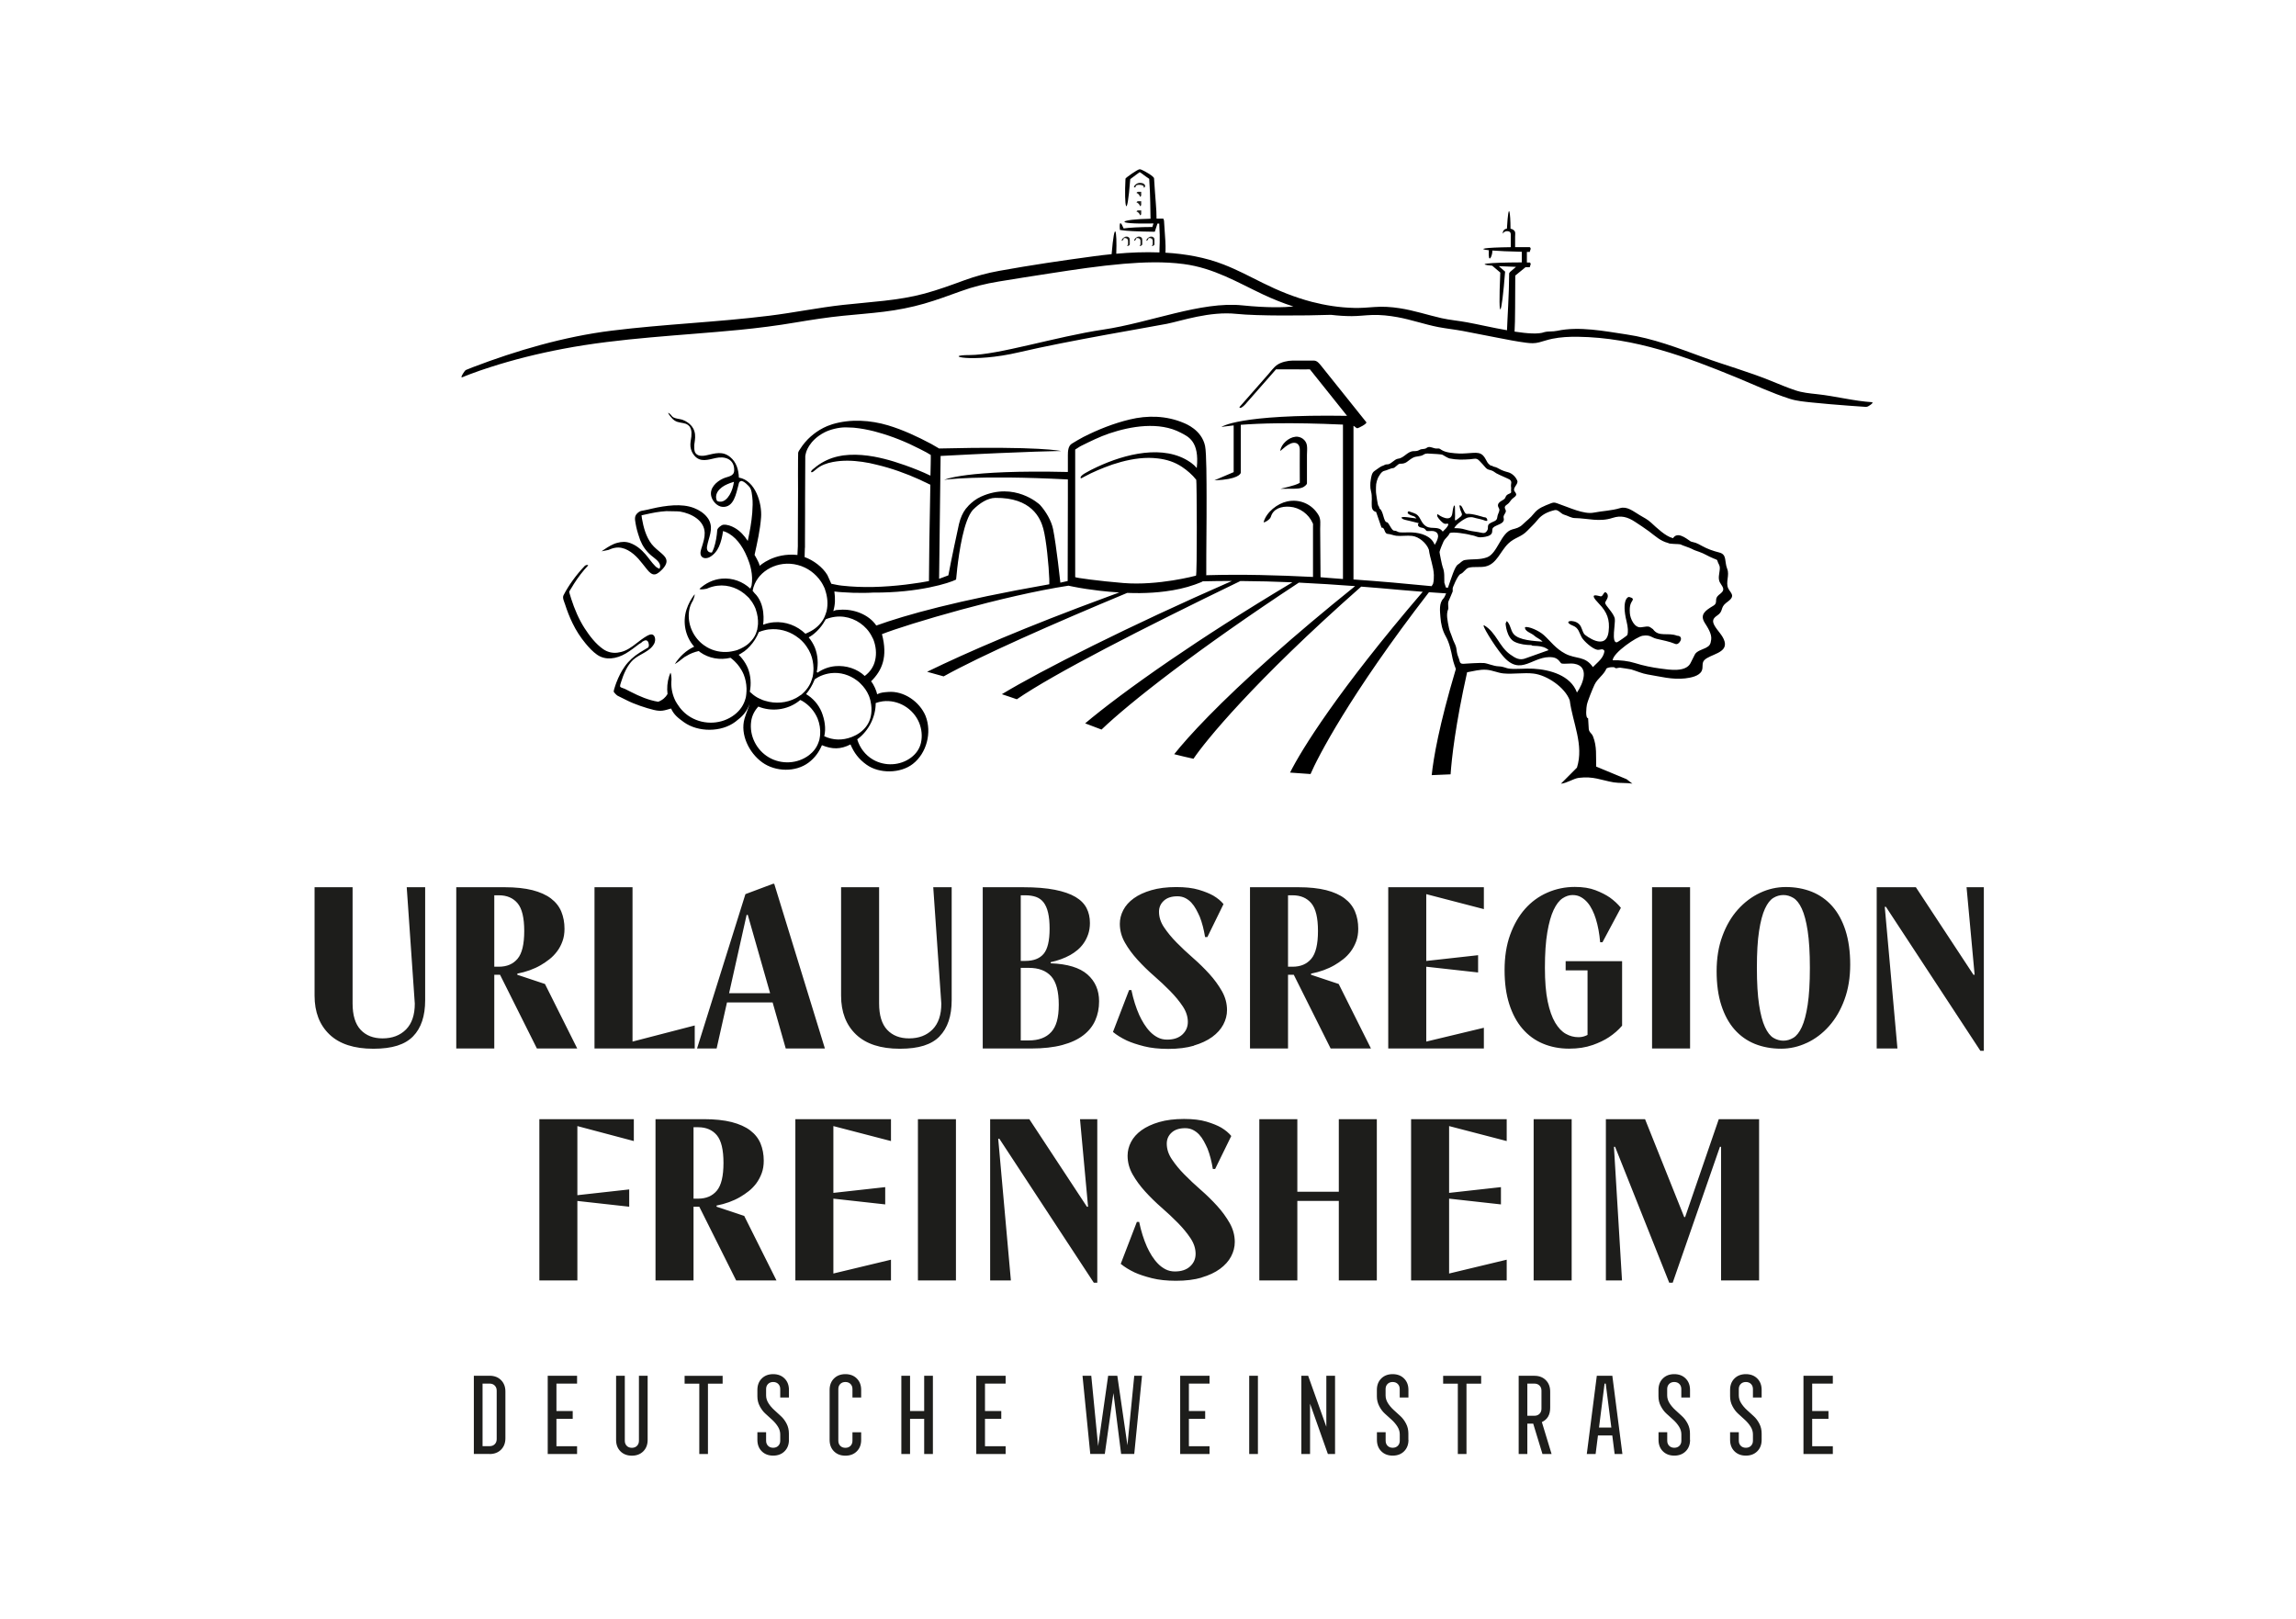
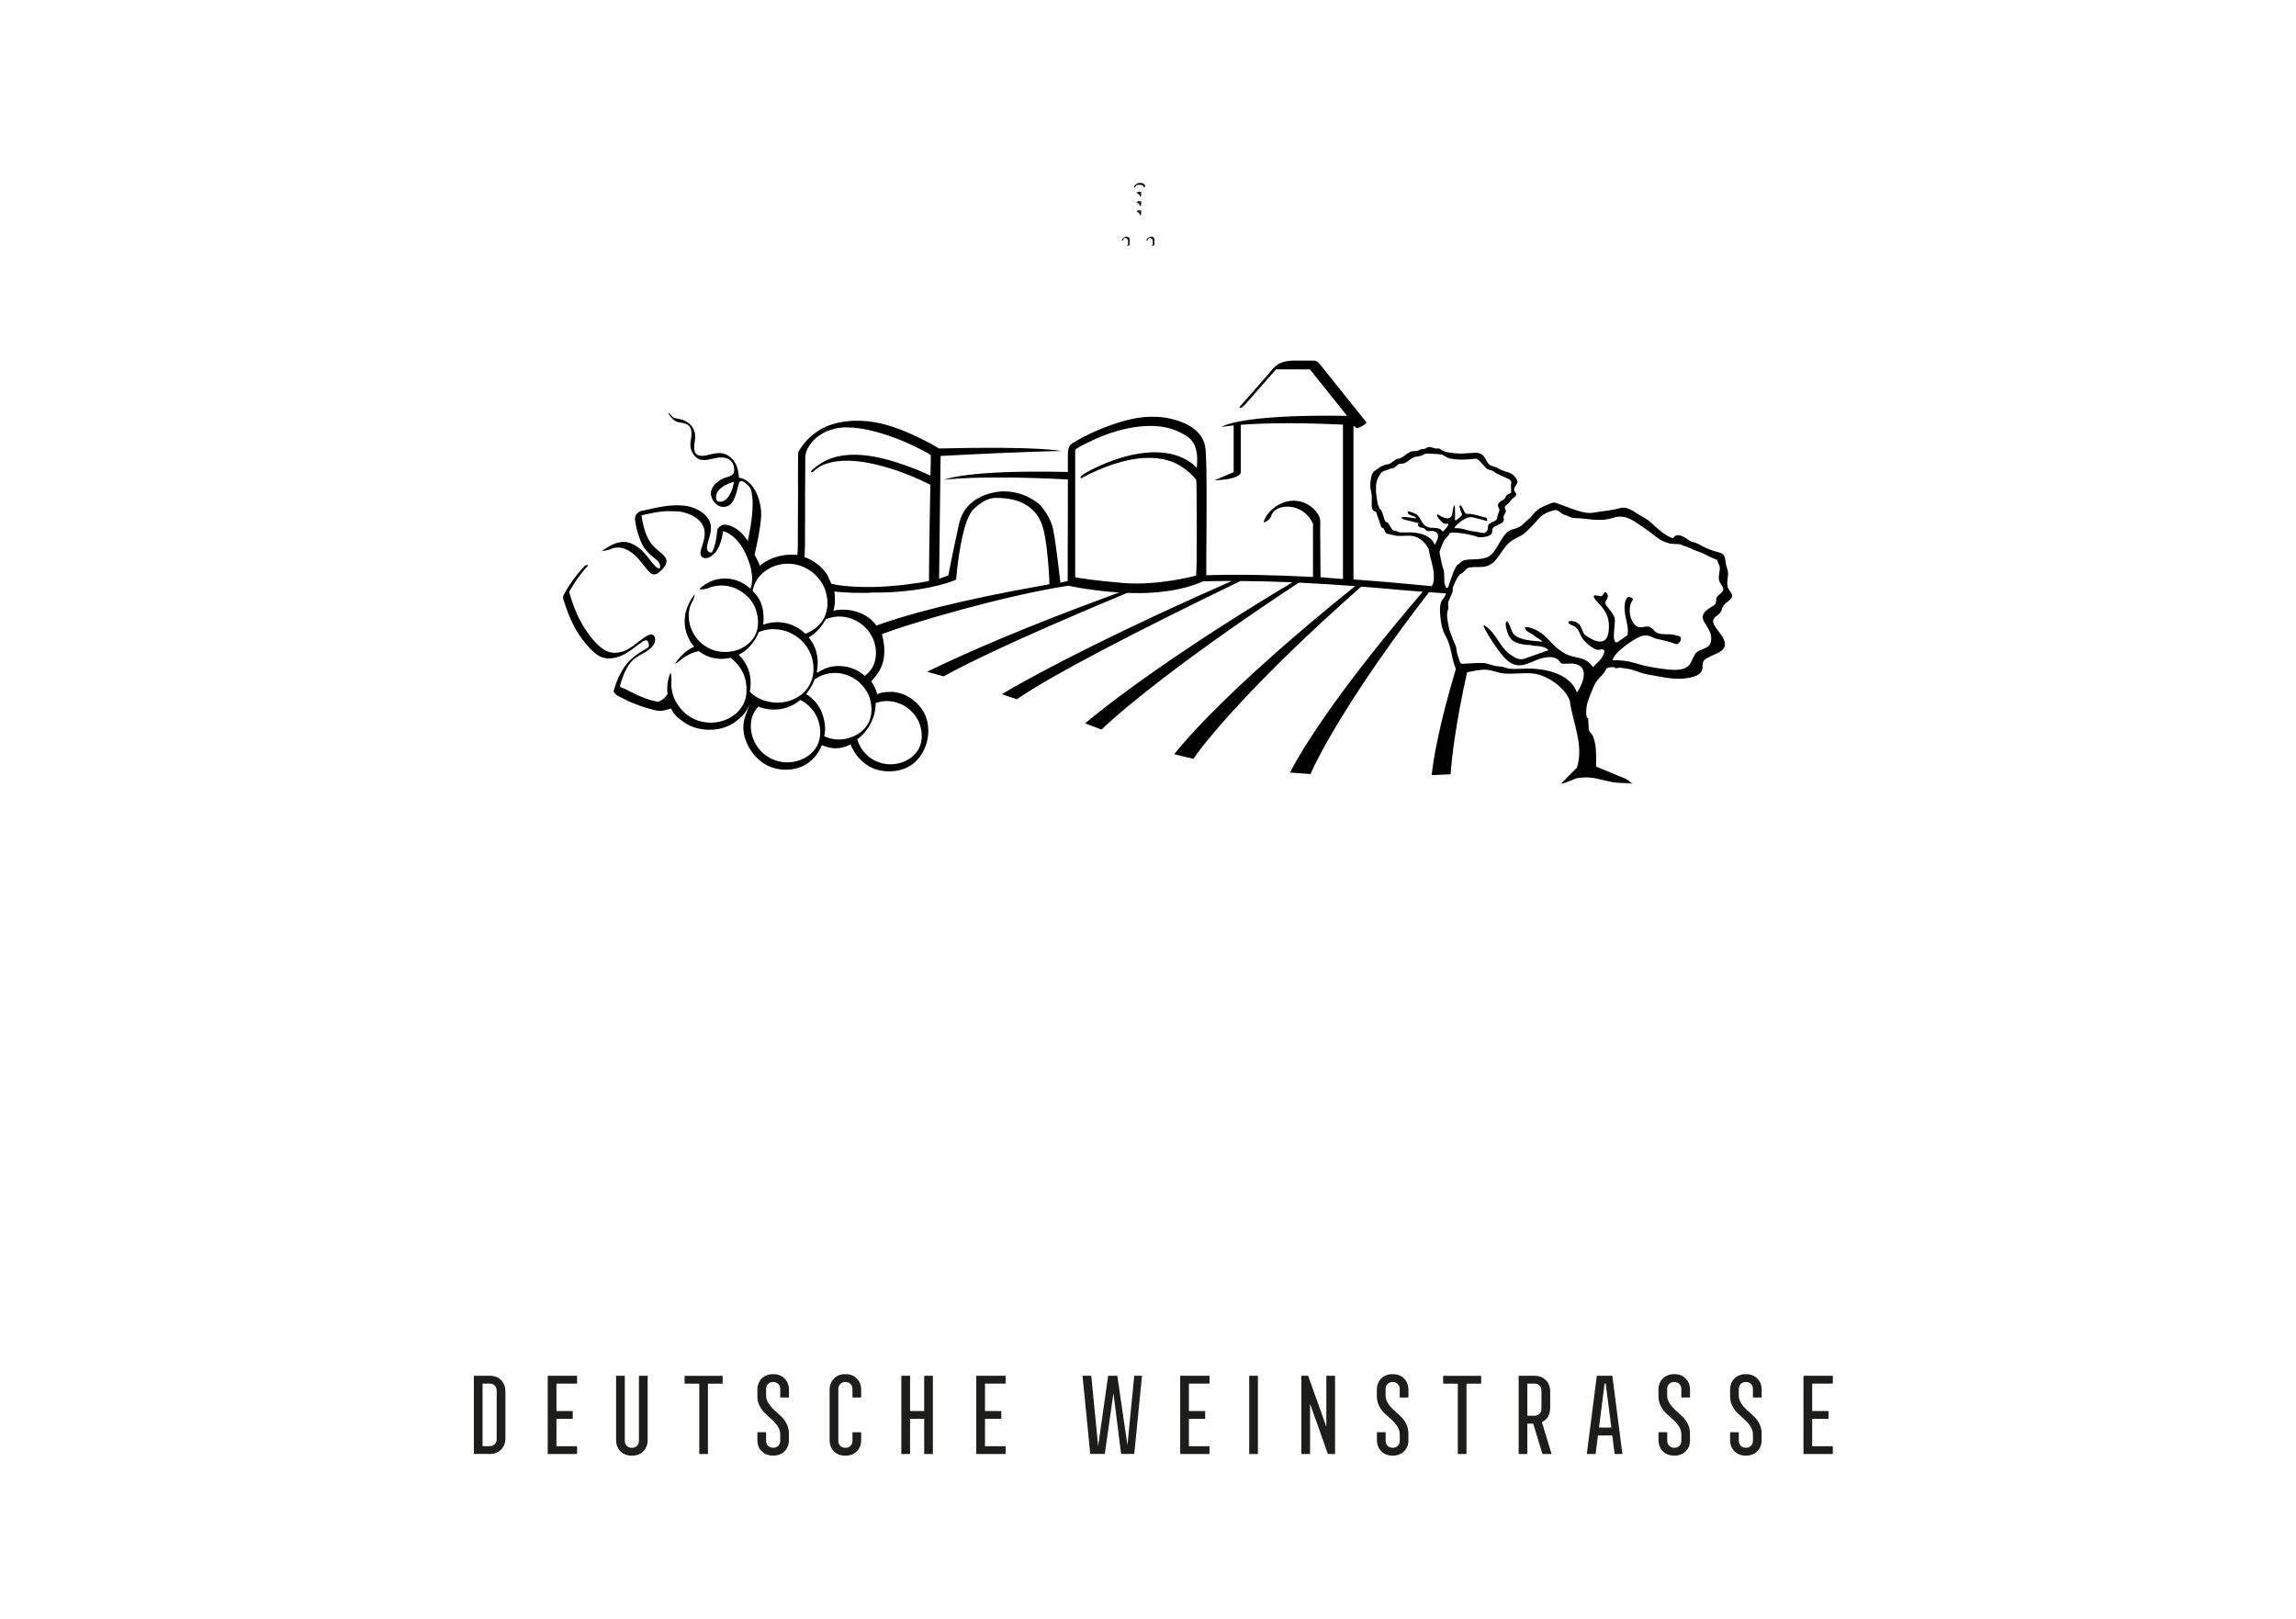
<svg xmlns="http://www.w3.org/2000/svg" height="268" id="Ebene_1" preserveAspectRatio="xMidYMid meet" version="1.1" viewBox="0 0 442.37 323.29" width="380">
  <defs>
    <style>
      .st0 {
        fill: #1d1d1b;
      }
    </style>
  </defs>
  <path class="st0" d="M357.91,290.32v-1.56h-4.12v-5.47h3.25v-1.56h-3.25v-5.47h4.12v-1.56h-5.86v15.62h5.86ZM343.7,287.5v-1.28c0-.71-.15-1.36-.46-1.96-.31-.6-.69-1.11-1.15-1.52-.45-.41-.9-.82-1.35-1.23-.44-.4-.82-.85-1.13-1.34s-.47-1.01-.47-1.56v-1.26c0-.42.13-.76.39-1.02.26-.26.6-.39,1.02-.39s.76.13,1.02.39c.26.26.39.6.39,1.02v1.69h1.74v-1.52c0-.94-.29-1.7-.87-2.28-.58-.58-1.34-.87-2.28-.87s-1.7.29-2.28.87c-.58.58-.87,1.34-.87,2.28v1.28c0,.71.15,1.36.47,1.96.31.6.69,1.11,1.15,1.52.45.41.9.82,1.34,1.22.44.4.82.85,1.13,1.34.31.49.47,1.01.47,1.56v1.26c0,.42-.13.76-.39,1.02-.26.26-.6.39-1.02.39s-.76-.13-1.02-.39c-.26-.26-.39-.6-.39-1.02v-1.69h-1.74v1.52c0,.94.29,1.7.87,2.28.58.58,1.34.87,2.28.87s1.7-.29,2.28-.87c.58-.58.87-1.34.87-2.28M329.39,287.5v-1.28c0-.71-.15-1.36-.46-1.96-.31-.6-.69-1.11-1.15-1.52-.45-.41-.9-.82-1.34-1.23-.44-.4-.82-.85-1.13-1.34-.31-.49-.47-1.01-.47-1.56v-1.26c0-.42.13-.76.39-1.02.26-.26.6-.39,1.02-.39s.76.13,1.02.39c.26.26.39.6.39,1.02v1.69h1.74v-1.52c0-.94-.29-1.7-.87-2.28-.58-.58-1.34-.87-2.28-.87s-1.7.29-2.28.87c-.58.58-.87,1.34-.87,2.28v1.28c0,.71.15,1.36.47,1.96.31.6.69,1.11,1.15,1.52.45.41.9.82,1.35,1.22.44.4.82.85,1.13,1.34.31.49.47,1.01.47,1.56v1.26c0,.42-.13.76-.39,1.02-.26.26-.6.39-1.02.39s-.76-.13-1.02-.39c-.26-.26-.39-.6-.39-1.02v-1.69h-1.74v1.52c0,.94.29,1.7.87,2.28s1.34.87,2.28.87,1.7-.29,2.28-.87c.58-.58.87-1.34.87-2.28M312.34,276.26h.23s1.12,8.78,1.12,8.78h-2.46l1.11-8.78ZM310.55,290.32l.47-3.71h2.86l.47,3.71h1.55l-2.01-15.62h-3.1l-2,15.62h1.75ZM296.92,276.26h1.41c.42,0,.76.13,1.02.39.26.26.39.6.39,1.02v3.6c0,.42-.13.76-.39,1.02-.26.26-.6.39-1.02.39h-1.41v-6.42ZM296.92,290.32v-6.07h1.17l1.85,6.07h1.82l-1.94-6.38c1.11-.51,1.66-1.45,1.66-2.84v-3.25c0-.94-.29-1.7-.87-2.28s-1.34-.87-2.28-.87h-3.14v15.62h1.73ZM284.77,290.32v-14.05h2.93v-1.56h-7.59v1.56h2.93v14.05h1.74ZM273.17,287.5v-1.28c0-.71-.15-1.36-.46-1.96-.31-.6-.69-1.11-1.14-1.52-.45-.41-.9-.82-1.35-1.23-.44-.4-.82-.85-1.13-1.34-.31-.49-.47-1.01-.47-1.56v-1.26c0-.42.13-.76.39-1.02s.6-.39,1.02-.39.76.13,1.02.39.39.6.39,1.02v1.69h1.74v-1.52c0-.94-.29-1.7-.87-2.28-.58-.58-1.34-.87-2.28-.87s-1.7.29-2.28.87c-.58.58-.87,1.34-.87,2.28v1.28c0,.71.16,1.36.47,1.96.31.6.69,1.11,1.15,1.52.45.41.9.82,1.35,1.22.44.4.82.85,1.13,1.34.31.49.47,1.01.47,1.56v1.26c0,.42-.13.76-.39,1.02-.26.26-.6.39-1.02.39s-.76-.13-1.02-.39c-.26-.26-.39-.6-.39-1.02v-1.69h-1.74v1.52c0,.94.29,1.7.87,2.28s1.34.87,2.28.87,1.7-.29,2.28-.87c.58-.58.87-1.34.87-2.28M253.54,290.32v-10.05l3.56,10.05h1.43v-15.62h-1.74v10.18l-3.63-10.18h-1.36v15.62h1.74ZM243.13,274.7h-1.74v15.62h1.74v-15.62ZM233.47,290.32v-1.56h-4.12v-5.47h3.25v-1.56h-3.25v-5.47h4.12v-1.56h-5.86v15.62h5.86ZM214.29,278.19l1.53,12.12h2.62l1.55-15.62h-1.55l-1.36,13.88-2.02-13.88h-1.83l-2,14.05-1.37-14.05h-1.75l1.55,15.62h2.9l1.72-12.12ZM192.76,290.32v-1.56h-4.12v-5.47h3.25v-1.56h-3.25v-5.47h4.12v-1.56h-5.86v15.62h5.86ZM173.68,290.32v-7.03h2.82v7.03h1.74v-15.62h-1.74v7.03h-2.82v-7.03h-1.74v15.62h1.74ZM163.92,287.5v-1.52h-1.74v1.69c0,.42-.13.76-.39,1.02-.26.26-.6.39-1.02.39s-.76-.13-1.02-.39c-.26-.26-.39-.6-.39-1.02v-10.32c0-.42.13-.76.39-1.02.26-.26.6-.39,1.02-.39s.76.13,1.02.39c.26.26.39.6.39,1.02v1.69h1.74v-1.52c0-.94-.29-1.7-.87-2.28-.58-.58-1.34-.87-2.28-.87s-1.7.29-2.28.87c-.58.58-.87,1.34-.87,2.28v9.98c0,.94.29,1.7.87,2.28.58.58,1.34.87,2.28.87s1.7-.29,2.28-.87c.58-.58.87-1.34.87-2.28M149.49,287.5v-1.28c0-.71-.15-1.36-.46-1.96-.31-.6-.69-1.11-1.15-1.52-.45-.41-.9-.82-1.34-1.23-.44-.4-.82-.85-1.13-1.34-.31-.49-.47-1.01-.47-1.56v-1.26c0-.42.13-.76.39-1.02.26-.26.6-.39,1.02-.39s.76.13,1.02.39c.26.26.39.6.39,1.02v1.69h1.74v-1.52c0-.94-.29-1.7-.87-2.28-.58-.58-1.34-.87-2.28-.87s-1.7.29-2.28.87c-.58.58-.87,1.34-.87,2.28v1.28c0,.71.15,1.36.47,1.96.31.6.69,1.11,1.15,1.52.45.41.9.82,1.34,1.22.44.4.82.85,1.13,1.34.31.49.47,1.01.47,1.56v1.26c0,.42-.13.76-.39,1.02-.26.26-.6.39-1.02.39s-.76-.13-1.02-.39c-.26-.26-.39-.6-.39-1.02v-1.69h-1.74v1.52c0,.94.29,1.7.87,2.28.58.58,1.34.87,2.28.87s1.7-.29,2.28-.87c.58-.58.87-1.34.87-2.28M133.33,290.32v-14.05h2.93v-1.56h-7.59v1.56h2.93v14.05h1.74ZM121.29,287.5v-12.8h-1.74v12.97c0,.42-.13.76-.39,1.02-.26.26-.6.39-1.02.39s-.76-.13-1.02-.39c-.26-.26-.39-.6-.39-1.02v-12.97h-1.74v12.8c0,.94.29,1.7.87,2.28.58.58,1.34.87,2.28.87s1.7-.29,2.28-.87c.58-.58.87-1.34.87-2.28M107.2,290.32v-1.56h-4.12v-5.47h3.25v-1.56h-3.25v-5.47h4.12v-1.56h-5.86v15.62h5.86ZM88.33,276.26h1.41c.42,0,.76.13,1.02.39.26.26.39.6.39,1.02v9.67c0,.42-.13.76-.39,1.02-.26.26-.6.39-1.02.39h-1.41v-12.49ZM89.74,290.32c.94,0,1.7-.29,2.28-.87.58-.58.87-1.34.87-2.28v-9.33c0-.94-.29-1.7-.87-2.28-.58-.58-1.34-.87-2.28-.87h-3.15v15.62h3.15Z" />
  <g>
    <path class="st0" d="M219.83,38.41v-.09s0-.02-.02-.02h-.65s-.06.02-.08.03c-.04.02-.08.05-.11.09-.01,0-.11.12-.07.12.19,0,.64.42.64.64v.09c0,.05.12-.03.13-.04.04-.03.08-.06.11-.09.02-.02.05-.05.05-.07v-.66Z" />
    <path class="st0" d="M222.12,48.87c-.2.09-.27.23.02.23.07,0,.15-.07.2-.11.04-.04.14-.1.14-.17,0-.12,0-.24,0-.37,0-.18,0-.36,0-.54,0-.17-.02-.34-.15-.47-.19-.2-.51-.25-.77-.16-.19.07-.37.2-.51.35-.11.12-.19.27-.2.43,0,.07.15-.04.17-.05.05-.03.09-.07.13-.11.02-.02.06-.06.06-.09,0-.07.03-.19.08-.24,0,0,0,0,0,0,.06-.02.12-.03.18-.04.24-.01.48.1.6.32.06.12.05.24.05.36,0,.16,0,.32,0,.48,0,.05,0,.11,0,.16Z" />
    <path class="st0" d="M220.45,37.43c.05-.04.14-.1.16-.17.11-.56-.64-.79-1.06-.76-.29.02-.55.11-.78.29-.19.14-.39.35-.39.6,0,.05.32.02.32-.04,0-.14.06-.27.19-.34.21-.1.46-.13.69-.1.35.04.84.12.75.55-.01.05.12-.03.13-.04Z" />
    <path class="st0" d="M219.67,42.94s.08-.06.11-.09c.02-.02.05-.05.05-.07v-.75s0-.02-.02-.02h-.65s-.06.02-.08.03c-.04.02-.08.05-.11.08-.01,0-.11.12-.07.12.19,0,.64.42.64.64v.09c0,.05.12-.03.13-.04Z" />
    <path class="st0" d="M219.83,40.29v-.09s0-.02-.02-.02h-.65s-.06.02-.08.03c-.04.02-.08.05-.11.09-.01,0-.11.12-.07.12.19,0,.64.42.64.64v.09c0,.05.12-.03.13-.04.04-.03.08-.06.11-.09.02-.02.05-.05.05-.07v-.66Z" />
-     <path class="st0" d="M219.68,48.87c-.2.09-.27.23.02.23.07,0,.15-.07.2-.11.04-.04.14-.1.14-.17,0-.12,0-.24,0-.37,0-.18,0-.36,0-.54,0-.17-.02-.34-.15-.47-.19-.2-.51-.25-.77-.16-.19.07-.37.2-.51.35-.11.12-.19.27-.2.43,0,.07.15-.04.17-.05.05-.03.09-.07.13-.11.02-.02.06-.06.06-.09,0-.07.03-.19.08-.24,0,0,0,0,0,0,.06-.02.12-.03.18-.04.24-.01.48.1.6.32.06.12.05.24.05.36,0,.16,0,.32,0,.48,0,.05,0,.11,0,.16Z" />
    <path class="st0" d="M217.19,48.87c-.2.09-.27.23.02.23.07,0,.15-.07.2-.11.04-.04.14-.1.14-.17,0-.12,0-.24,0-.37,0-.18,0-.36,0-.54,0-.17-.02-.34-.15-.47-.19-.2-.51-.25-.77-.16-.19.07-.37.2-.51.35-.11.12-.19.27-.2.43,0,.07.15-.04.17-.05.05-.03.09-.07.13-.11.02-.02.06-.06.06-.09,0-.07.03-.19.08-.24,0,0,0,0,0,0,.06-.02.12-.03.18-.04.24-.01.48.1.6.32.06.12.05.24.05.36,0,.16,0,.32,0,.48,0,.05,0,.11,0,.16Z" />
    <g>
-       <path d="M250.6,87.21c-1.32.13-2.82,1.43-3.01,2.79-.04.27,1.75-1.9,3.08-1.55.97.25.8,1.47.82,1.58,0,0,0,.02,0,.06-.02,1.8,0,3.6,0,5.39v.93c-1,.62-4.07,1.19-3.83,1.19,1.3,0,1.38-.02,2.68-.02.27,0,1.36.02,2-.41.18-.12.58-.43.58-.67v-5.65c0-.62.09-1.32-.01-1.94-.18-1.09-1.23-1.82-2.3-1.71Z" />
      <path d="M334.85,111.8c-.1-.26-.17-.11,0,0h0Z" />
-       <path d="M365.81,80.31c-3.69-.23-7.39-1.22-11.06-1.61-1.49-.16-2.94-.3-4.33-.77-1.6-.54-3.14-1.18-4.67-1.81-4.6-1.89-9.16-3.13-13.87-4.85-4.85-1.77-9.88-3.72-15.19-4.5-4.39-.65-9.4-1.66-13.8-.72-.92.2-1.73.05-2.58.27-1.13.44-3.39.28-5.94-.11.14-1.95.11-7.11.14-11.19l2.05-1.67c.28,0,.55.01.84.01h0c0-.25.41-.7,0-.95-.2,0-.38,0-.57,0v-2.11c.1,0,.2,0,.3,0h0c.09,0,.18,0,.27,0h0c0-.25.41-.7,0-.95-.44,0-.85,0-1.26,0-.59,0-1.14,0-1.66,0v-2.11c0-.28.05-.58,0-.86-.08-.36-.46-.63-.92-.72,0-3.1-.36-5.95-.71-.14,0,0,0,.06,0,.13-.63.1-.77.44-.88.99-.02.12.3-.62,1.13-.47.6.11.49.65.51.7,0,0,0,0,0,.03-.01.8,0,1.59,0,2.39v.06c-5.38.07-6.71.36-4.38.61-.16,3.07.72,1.07.7.24,0,0,0-.09,0-.18,1.29.1,3.26.19,5.88.25v2.12c-7.32.02-9.08.38-5.9.66l1.61,1.37c-.49,10.99.29,8.58.96-.18h0s0,0,0,0h.01s-1.27-1.1-1.27-1.1c.93.05,2.07.1,3.44.14l-1.24,1.06h.02c-.06.07-.11.14-.15.23-.01,4.09-.37,9.35-.43,11.37-2.91-.51-5.96-1.22-8.01-1.59-1.68-.31-3.44-.46-5.09-.83-2.8-.64-5.47-1.54-8.34-1.98-1.66-.26-3.36-.37-5.05-.24-1.34.11-2.66.21-4.01.18-2.98-.06-5.82-.53-8.46-1.21-3.49-.91-6.73-2.25-9.81-3.78-2.55-1.27-5.07-2.61-7.79-3.67-3.66-1.43-7.62-2.13-11.66-2.37.02-.06.04-.11.04-.18.04-1.82-.03-1.93-.3-6.22,0,0-.1-.38-.11-.38-.03,0-.06,0-.09,0v-.02h-.22s-.01,0-.02,0h-1.05c.02-1.79-.25-3.94-.5-8.09,0,0-.11-.23-.58-.57-.47-.34-2.01-1.28-2.32-1.19-.38.02-2.7,1.63-2.8,1.87-.29,5.57.27,8.86.95.1,1.01-.74,1.52-1.17,1.89-1.4.37.2.85.64,1.9,1.34.25,3.73.21,6.32.26,7.96-6.02.1-8.04,1.12.59.95l-.23.7c-2.53.01-4.66.13-5.73.29-1.05-2.51-.74.31-.74.31.21,0,.34.04.44.05.82.14,2.83.25,6.49.3h0s0,0,0,0h.03s.53-1.63.53-1.63h.36c.21,3.52.02,4.57.04,5.76-2.87-.11-5.77,0-8.62.26.17-4.73-.32-7.09-.93.09-1.24.12-2.46.26-3.67.43-6.26.84-12.54,1.77-18.73,2.89-2.44.44-4.77,1.07-7.03,1.9-2.6.95-5.18,1.9-7.9,2.64-5.27,1.43-10.83,1.66-16.32,2.27-4.95.55-9.78,1.55-14.71,2.16-10.43,1.3-21.02,1.68-31.45,2.98-9.52,1.18-19.06,3.99-27.71,7.29-.47.18-.94.36-1.39.56-.25.11-.84,1.1-.89,1.33-.05.24.23.1.43.02.03-.01.06-.02.09-.04,0,0,0,0,0,0,.05-.02.09-.04.14-.06.36-.14.71-.28,1.07-.42,1.29-.49,2.61-.94,3.94-1.37,4.72-1.52,9.62-2.74,14.59-3.68,11.5-2.19,23.42-2.64,35.15-3.78,3.8-.37,7.58-.85,11.33-1.49,3.16-.53,6.31-1.02,9.51-1.34,2.69-.27,5.39-.47,8.07-.8,2.76-.34,5.44-.86,8.05-1.61,2.53-.73,4.93-1.62,7.36-2.5,2.41-.88,4.91-1.49,7.52-1.92,3.44-.57,6.9-1.11,10.35-1.64,4.84-.75,9.71-1.48,14.62-1.9,3.95-.33,8.04-.47,11.97.05,6.03.79,10.75,3.67,15.82,6.06,1.93.91,3.98,1.74,6.09,2.42-1.82.17-5.16.29-10.2-.23-8.22-.85-18.42,3.45-27.78,4.84s-20.98,5.08-26.65,5.08.28,1.7,9.92-.57c9.64-2.27,26.61-5.1,29.46-5.67,2.85-.57,8.52-2.55,13.91-1.98,4.08.43,13.67.37,18.83.19,1.37.16,2.75.26,4.15.26,1.38,0,2.73-.19,4.1-.23,1.69-.05,3.37.13,5.01.43,2.78.5,5.39,1.44,8.15,1.98,1.61.31,3.28.48,4.9.78,2.3.43,4.59.89,6.89,1.34,1.91.37,3.83.76,5.77,1.01.92.12,1.72.16,2.61-.08.89-.23,1.68-.52,2.61-.71,1.66-.34,3.4-.42,5.11-.4,11.44.15,21.8,4.08,31.66,8.12,3.52,1.45,6.99,3.1,10.69,4.28,1.39.44,2.88.56,4.36.72,2.42.25,4.85.45,7.27.63,1.18.09,2.35.17,3.53.25.32.02.73-.28.94-.43.06-.04.56-.43.32-.45Z" />
    </g>
  </g>
  <path d="M337.02,117.47c-.55-1.26.32-2.6-.2-3.9-.59-1.49,0-2.84-1.57-3.25-1.28-.33-2.36-.7-3.53-1.35-.38-.21-.77-.43-1.18-.58-.32-.12-.69-.15-1-.28-.02-.01-.03-.02-.06-.04-.99-.68-2.62-1.97-3.48-.6-.02-.01-.03-.02-.05-.03-1.44-.35-3.2-2.05-4.31-3.07-.79-.72-1.34-.94-2.28-1.51-1.32-.79-2.53-1.82-3.94-1.4-1.75.52-3.47.55-5.27.9-1.95.38-4.94-1.06-6.83-1.7-.65-.22-.96-.46-1.68-.17-1.41.57-2.52.92-3.42,2.06-.73.93-1.37,1.33-2.22,2.16-.67.65-1.26.77-2.1,1-2.26.62-2.93,4.8-5.03,5.57-1.48.54-2.89.3-4.36.53-.67.1-.9.59-1.45.91-.62.36-1.34,2.78-1.99,4.63-.14-.01-.27-.03-.41-.04h0s-.31-.97-.31-.97c-.04-1.09.09-2.07-.33-3.11-.14-.34-.65-2.92-.63-3.02.07-.39.6-1.68.79-2.08.32-.66.95-.99,1.23-1.67.61-.39,3.67.23,3.67.23.19.06.38.11.56.14,1.3.21,1.16.57,2.49.41.54-.07,1.45-.22,1.71-.8.16-.36-.03-.79.26-1.09.6-.62,2.43-.71,2.09-1.93-.18-.62.69-1.08.38-1.63-.28-.5-.15-.76.29-1.05.64-.43.6-.79,1.21-1.27.22-.17.62-.42.63-.74,0-.28-.29-.51-.39-.75-.28-.65.87-1.35.6-2.01-.31-.77-1.04-1.47-1.84-1.68-.66-.17-1.22-.36-1.82-.7-.2-.11-.4-.22-.61-.3-.17-.06-.35-.08-.52-.14-.01,0-.01,0-.03-.02-.27-.19-.39-.18-.44-.13-.27-.2-.53-.41-.7-.68-.3-.46-.47-.97-.87-1.37-.56-.56-1.21-.56-1.97-.53-.94.04-1.89.18-2.84.13-1.03-.05-2.59-.15-3.46-.7-.3-.19-.42-.35-.82-.3-.78.11-1.54-.61-2.14-.14-.48.38-.94.12-1.47.43-.42.24-.73.23-1.18.24-1.21.03-1.9,1.37-3.05,1.5-.81.09-1.48,1.21-2.25,1.14-.35-.03-.52.18-.84.28-.54.16-1.14.72-1.64,1.03-.57.36-.66,1.16-.76,1.77-.07.38-.1.75-.09,1.12,0,.39.03.78.14,1.18.14.49.16,1.03.16,1.56,0,.2-.01.4-.02.6,0,.13,0,.27,0,.4-.02.71.09,1.38.88,1.56l1.08,3.14c.71-.12.49,1.19,1.23,1.24.6.04,1.16.32,1.75.38.99.1,2.12-.1,3.11.02,1.39.16,2.87,1.42,3.36,2.75.22,1.71.94,3.35,1,5.06,0,.53,0,1.24-.17,1.78l-.28.45c-5.19-.52-10.4-.97-15.6-1.34v-30.67h0s0,0,0,0c.24.07.53.47.76.47.25,0,2.03-.92,1.8-1.2-2.99-3.74-5.98-7.47-8.97-11.21-.39-.49-.85-1.09-1.48-1.09h-4.29c-.91,0-2.25.29-3.05.85-.73.51-1.29,1.33-1.88,1.99-1.8,2.06-3.61,4.11-5.42,6.17-.15.17-.39.42-.07.43.3.01.83-.52,1.01-.72,2.04-2.32,4.08-4.65,6.12-6.97h4.2c.78,0,1.58.03,2.36,0,.29-.01.21,0,.45.3,2.26,2.83,4.52,5.65,6.78,8.48.13.17.4.5.4.5h0s0,0,0,0c-21.9-.35-25.08,2.23-25.08,2.23,0,0,.74-.15,2.44-.32h0s0,0,0,0v9.33h0s-3.85,1.64-3.85,1.64c4.74-.17,5.27-1.31,5.27-1.55v-9.54h0,0c3.72-.28,9.74-.52,20.4-.04v30.83c-1.86-.12-4.48-.36-4.48-.36l-.07-9.67c0-.97.17-1.88-.33-2.73-1.29-2.19-3.75-3.27-6.25-2.73-1.96.42-4.12,2.1-4.7,4.09-.08.26.63-.17.66-.19.27-.19.67-.48.77-.82.49-1.67,2.14-2.14,3.77-2.02,1.97.14,3.78,1.45,4.58,3.26.06.14.06.14.07.15.02.14,0,.32,0,.46v8.99h0v1.16c-7.05-.36-14.11-.55-21.17-.35-.05,0-.09.02-.14.03-.02-5.2.08-10.42.06-15.62-.01-2.88,0-8.81-.3-10.22-.69-3.21-3.84-4.41-4.28-4.6-3.47-1.47-7.22-1.54-10.77-.68-3.21.77-6.32,2.01-9.26,3.5-.69.35-1.62.92-2.28,1.32-.76.46-.8,1.55-.8,2.32v3.34h0c-20.62-.48-24.69,1.57-24.69,1.57,0,0,6.36-1.02,24.69-.08h0s0,0,0,0v3.67l-.04,16.61c-.61.1-.87.23-1.46.33-.02-.21-.8-7.42-1.45-10.67-.34-1.71-1.47-3.59-2.61-4.85-.17-.19-5.09-4.69-11.78-1.66-1.03.47-1.78,1.09-2.42,1.72,0,0-.64.73-.64.73h0c-.6.8-1.03,1.75-1.34,3.02-.12.49-1.66,7.69-2.12,10.25h0c-.72.24-1.32.53-1.85.69.03-1.9.29-24.5.3-24.53,18.27-.97,24.04-.98,24.04-.98,0,0-4.02-1.01-24.34-.51-.43-.25-1.29-.76-1.55-.9-2.74-1.46-5.67-2.83-8.64-3.72-3.52-1.05-7.5-1.31-11.1-.23-.3.09-.6.2-.89.32,0,0,0,0,0,0-.03.01-.06.02-.09.03.13.04.13.04,0,0-.02,0-.03.01-.05.02-.52.22-1.02.47-1.5.76-.86.52-1.66,1.15-2.37,1.86-.41.41-.78.86-1.12,1.32h0c-.22.31-.43.62-.63.94-.14.23-.18.33-.2.49q.33.02,0,0s0,.07,0,.12c0,.02,0,.04,0,.07-.01.37-.02.74-.02,1.12-.03,1.97,0,3.94,0,5.91-.01,3.39-.03,6.79-.04,10.18h0c0,.08,0,.15,0,.22,0,.33,0,.66,0,1,0,0,0,0,0,0,0,.64-.08,1.11-.08,1.75-4.72-.5-7.54,2.17-7.54,2.17-.12-.72-.99-2.11-1.02-2.19.54-2.48,1.11-4.94,1.3-7.5.21-2.76-1.12-7.37-4.43-7.93-.07-1.58-.48-3.07-1.74-4.1-1.53-1.25-3-.74-4.74-.35-.92.21-1.94.18-2.31-.67-.11-.35-.14-.77-.12-1.18,0-.04,0-.09,0-.13,0-.09.01-.17.02-.25.03-.24.07-.48.1-.73.11-.83.08-1.65-.33-2.4-.25-.46-.62-.84-1.04-1.15-.34-.25-.72-.45-1.12-.59-.46-.16-1.23-.18-1.75-.45-.03-.02-.06-.04-.09-.06-.05-.03-.1-.06-.14-.1-.08-.07-.16-.15-.21-.24-.09-.16-.82-.79-.61-.41.11.2.24.39.38.57.02.03.04.05.06.07.24.31.51.59.84.8.68.44,1.55.38,2.25.64.4.19.67.43.83.73.06.11.11.22.15.36.13.42.12.91.08,1.42-.08.67-.25,1.36-.18,2.03.08.69.35,1.3.8,1.82,1.18,1.37,2.71.8,4.26.46,1.76-.4,3.73.17,3.67,2.47-.03,1.24-1.24,1.18-2.22,1.63-1.34.61-2.77,1.92-2.35,3.57.26.99,1.21,2.04,2.28,2.09,2.26.11,2.67-2.71,3.13-4.31.09-.33.07-.7.49-.84.49-.17,1.63.99,1.84,1.33.3.49.37,1.25.44,1.82.13,1.04.07,2.11,0,3.15-.15,1.92-.5,3.79-.9,5.65-.68-1.06-1.52-1.99-2.61-2.61-.65-.37-1.52-.71-2.29-.62-.18.02-.46.18-.7.38-.26.21-.48.48-.49.68-.09,1.19-.28,2.41-.66,3.54-.11.33-.26.62-.4.93-.09,0-.17.02-.19.02-.69-.06-.89-.61-.79-1.22.29-1.75,1.3-3.39.44-5.17-.11-.24-.26-.46-.42-.66-.65-.84-1.64-1.46-2.59-1.83-1.29-.51-2.69-.61-4.07-.55-1.49.08-2.97.33-4.41.67-.57.13-1.14.28-1.71.37-.45.07-.71.14-1.08.47-.71.62-.57,1.24-.43,2.1.16.95.42,1.88.74,2.79.06.17.1.34.17.51.49,1.22,1.17,2.21,2.17,3.07.61.53,1.79,1.22,1.83,2.14,0,.19-.05.38-.14.55-.33-.14-.57-.25-.84-.53-.72-.72-1.28-1.59-1.95-2.36-.85-.98-1.83-1.8-3.06-2.25-.88-.32-1.69-.28-2.58-.04-.94.24-1.82.81-2.62,1.34-.17.11-.34.24-.51.35.37-.06.81-.15,1.36-.27.42-.19.86-.35,1.32-.43,1.81-.34,3.51.91,4.66,2.18.55.61,1.03,1.27,1.55,1.9.35.43.75.98,1.3,1.18.58.22,1.13-.22,1.54-.58.14-.13.3-.28.45-.44.42-.45.8-1.01.79-1.59-.02-.65-.54-1.14-1-1.54-.68-.6-1.41-1.14-1.98-1.86-1.1-1.42-1.63-3.36-1.93-5.11-.04-.21-.06-.42-.08-.63.6-.13,1.2-.26,1.8-.39.69-.15,1.41-.27,2.12-.35.34-.04.68-.07,1.03-.09.67.02,1.55.03,2.15.04.2.01.39.03.58.04,2.27.39,4.84,1.74,4.93,4.23.03.94-.26,1.84-.53,2.73-.17.55-.51,1.38-.15,1.93.36.56,1.16.48,1.67.21.83-.45,1.48-1.24,1.86-2.1.42-.95.66-2.01.81-3.07,0-.01,0-.03,0-.04.44.12.86.32,1.21.53.93.56,1.69,1.36,2.31,2.26.34.5.65,1.02.91,1.57.33.67.6,1.36.83,2.03.15.44.27.91.36,1.39.2,1.01.25,2.09.08,3.1-.09.21-.17.41-.24.63-1.51-1.41-3.55-2.19-5.71-2-1.73.15-3.24.92-4.46,2.04.06.06.19.09.38.1.24,0,.58-.03,1.07-.13.67-.3,1.4-.52,2.14-.6,2.25-.27,4.44.6,5.99,2.15.06.06.13.12.19.18.05.06.11.1.16.16.06.06.1.14.15.21.18.22.36.45.51.69.22.35.42.72.58,1.11.04.1.06.21.1.31.15.43.26.88.33,1.33,0,.03.01.06.02.09,0,.01,0,.03,0,.04.06.46.1.92.07,1.38-.01.23-.06.45-.09.68-.02.1-.02.19-.04.29,0,.02,0,.05,0,.07-.02.07-.05.14-.07.21-.06.22-.13.44-.21.65-.28.68-.7,1.26-1.23,1.77-.18.17-.36.35-.57.5-.23.17-.47.32-.72.46-.18.1-.36.19-.54.28-.11.05-.23.11-.35.15-.09.04-.18.09-.28.12-.22.08-.44.13-.66.18,0,0,0,0-.01,0-.36.09-.72.15-1.08.19-1.5.14-3.03-.16-4.36-.94-.05-.03-.08-.06-.13-.09-.27-.16-.53-.34-.77-.53-1.94-1.57-3-4.09-2.65-6.6.11-.77.38-1.46.77-2.08.08-.19.22-.55.3-.86.04-.16.06-.29.04-.39-.71.91-1.26,1.94-1.62,3.04-.83,2.58-.23,5.43,1.53,7.42-1.59.73-2.92,1.97-3.87,3.48.12-.07.26-.15.43-.27.27-.18.6-.43,1.01-.76.43-.35.71-.53.88-.59.74-.47,1.59-.79,2.47-.99.08.07.15.14.24.21,1.78,1.28,4.02,1.64,6.09,1.14.25.18.49.38.71.59.08.08.16.16.24.24.01.01.02.02.03.03.13.14.26.28.39.42.15.17.28.35.41.53.15.21.29.44.43.67.16.29.32.58.44.89.34.86.52,1.78.55,2.7.01.37,0,.74-.04,1.11-.03.26-.05.52-.11.78-.01.05-.03.09-.04.13-.35,1.34-1.11,2.43-2.21,3.28-2.49,1.92-6,2.1-8.71.52-1.15-.66-2.07-1.62-2.75-2.72-.11-.18-.22-.35-.32-.54-.59-1.17-.88-2.47-.83-3.8,0-.17.01-.33.03-.5,0-.2-.02-.68-.09-1.03-.03-.14-.07-.26-.12-.32-.09.24-.18.47-.26.71-.37,1.16-.46,2.38-.32,3.55-.38.65-.96,1.2-1.86,1.54-1.9-.3-3.77-1.1-5.44-1.96-.41-.21-.82-.42-1.23-.62-.21-.1-.73-.22-.89-.38-.16-.17.09-.79.16-1.02.46-1.49,1.21-3.28,2.37-4.37,1.29-1.21,3.54-1.67,4.3-3.41.19-.45.18-1.28-.28-1.58-.4-.27-.98.05-1.33.25-.18.1-.36.21-.53.33-.76.51-1.46,1.11-2.21,1.65-.51.36-1.03.69-1.61.93-.48.2-.98.32-1.47.38-.98.11-1.95-.1-2.82-.7-1.51-1.05-2.72-2.65-3.71-4.17-1.17-1.82-2.02-3.84-2.68-5.89-.1-.32-.2-.63-.29-.95-.03-.09-.05-.19-.08-.29-.01-.03-.03-.09-.03-.13,0-.01,0,0,0-.01.04-.18.21-.39.3-.55.13-.23.28-.45.42-.68.07-.1.13-.21.19-.32.85-1.33,1.8-2.61,2.89-3.74-.12-.12-.33-.13-.65.06-.9.93-1.75,1.96-2.52,3.04-.66.92-1.26,1.88-1.76,2.86-.27.53.13,1.27.3,1.81.41,1.28.9,2.55,1.49,3.76.7,1.45,1.58,2.82,2.61,4.06.67.81,1.42,1.63,2.29,2.24.86.6,1.81.8,2.76.74,1.03-.07,2.06-.44,2.99-.99.95-.56,1.8-1.24,2.68-1.9.26-.12.48-.27.63-.45.45-.29.96-.48,1.2.19.08.23.12.51.06.76-.02.08-.06.14-.09.2,0,0,0,0,0,0-.57.36-1.16.68-1.72,1.04-1.15.73-2.17,1.63-2.96,2.74-.7.98-1.25,2.09-1.68,3.21-.14.38-.28.76-.39,1.15-.01.05-.04.12-.06.2-.06.2-.13.46-.05.59.1.16.56.63.74.72.59.28,1.31.65,1.89.94,1.43.73,3.77,1.52,5.33,1.89,1.47.35,2.04.13,3.45-.28.56,1.24,1.4,1.89,2.55,2.72,2.85,2.05,7.48,2.04,10.28-.07,1.43-1.08,2.21-1.88,2.85-3.56-.16.67-.68,1.77-1.02,2.95-.89,3.12.89,6.81,3.55,8.72,2.64,1.9,6.68,1.99,9.27.02,1.22-.93,2.03-2.04,2.64-3.46,2.03.85,3.73.86,5.7-.15.71,1.68,1.66,2.94,3.18,4.03,2.55,1.85,6.8,1.79,9.27-.14,2.76-2.15,3.84-6.28,2.54-9.58-1.19-2.86-4.36-5.05-7.46-4.79-.87.07-1.46.09-2.21.46-.08-.57-.67-1.97-1.21-2.58,2.21-2.19,3.37-4.88,2.17-9.42,5.09-2.01,24.33-7.71,37.26-9.68,0,0,0,.01.01.01.16.04.32.07.48.1h0c.09.02.17.03.25.05.03,0,.06.01.09.02,1.77.36,3.57.62,5.37.83,1.26.15,2.53.26,3.81.34.03,0,.05,0,.08-.01.02,0,.04,0,.06,0,0,0,0,0,0,0-.02,0-.05.02-.07.03-.73.27-1.46.54-2.19.81,0,0,0,0,0,0-16.44,6.05-28.01,11.06-36.09,14.99-.01,0-.03.01-.04.02,0,0,0,0,0,0,0,0,0,0,0,0,.46.13.94.26,1.4.39.63.18,1.25.35,1.9.53,7.34-4.1,21.76-10.47,36.65-16.67.85.03,1.7.05,2.56.04h0c1.68-.02,3.36-.12,5.03-.34,2.02-.26,4.01-.68,5.92-1.36,0,0,0,0,0,0,.37-.13.74-.27,1.1-.42.06-.02.13-.05.2-.08,0,0,0,0,0,0h0c.09-.04.18-.1.27-.15,1.94-.05,3.88-.07,5.82-.07-20.46,8.96-38.03,17.83-45.93,22.61,1.1.35,1.86.63,2.99,1.01,7.32-5.05,24.99-14.1,44.64-23.61,3.46.02,6.92.11,10.38.26-9.63,5.76-17.72,10.98-24.3,15.48-7.83,5.36-13.53,9.69-17.08,12.68,1.08.41,2.17.82,3.27,1.24,0,0,0,0,0,0,5.51-5.3,19.24-16.09,39.4-29.34,3.75.18,7.49.42,11.23.7-6.35,5.11-11.75,9.68-16.3,13.72-10.95,9.71-17.02,16.31-19.82,19.84,0,0,0,0,0,0,1.27.32,2.55.63,3.85.91,2.21-3.31,11.86-15.3,33.48-34.37,2.61.2,5.21.42,7.81.66,1.4.13,2.92.25,4.48.37-16.99,19.83-24.22,31.55-26.49,36.1,1.36.11,2.72.21,4.09.29,1.32-3.11,7.74-15.71,23.61-36.26.04-.01.07-.02.11-.04,1.12.08,2.24.16,3.35.23-.19.48-.38.85-.54,1.02-.91.94-.69,2.49-.6,3.69.1,1.38.38,2.65,1.06,3.86.74,1.31,1.08,2.92,1.37,4.43.16.8.65,2.1.65,2.1-3.37,11.3-4.47,17.83-4.82,21.19,1.27-.05,2.52-.1,3.77-.16.22-3.15.95-9.86,3.3-20.38,1.36-.23,2.44-.59,3.86-.5,1.17.08,2.25.62,3.38.73,1.92.19,4.1-.2,6.02.03,2.68.31,6.29,2.76,7.23,5.35.58,4.48,2.87,8.88,1.44,13.43l-3.2,3.21c1.16-.1,2.53-1.04,3.57-1.17,2.93-.36,4.41.46,6.97.9,1.07.18,2.59.06,3.73.26l-1.16-.89-6.07-2.52c-.07-2.11.18-4-.63-6.02-.3-.76-.88-.75-.87-1.8l-.11-1.83c-.6-.03-.34-2.21-.25-2.67.14-.75,1.16-3.25,1.53-4.03.61-1.28,1.84-1.92,2.39-3.24.33-.21.85-.28,1.48-.26.2.15.39.24.53.21.22-.06.45-.09.68-.11.71.09,1.48.22,2.24.35,1.11.34,2.21.83,3.25,1,2.51.41,4.98,1.1,7.55.79,1.05-.13,2.82-.43,3.3-1.54.31-.7-.06-1.52.5-2.1,1.15-1.2,4.71-1.38,4.04-3.74-.34-1.21-1.4-2.09-2-3.16-.55-.97-.28-1.47.57-2.04,1.24-.84.54-1.53,1.72-2.47.42-.34,1.21-.81,1.22-1.43,0-.53-.55-.99-.75-1.45ZM137.64,98.83c-.42.69-1.07,1.4-1.94,1.34-.18-.01-.36-.05-.53-.14-.02-.01-.03-.02-.04-.03-.02-.04-.03-.07-.04-.09-.16-.37-.18-.79-.07-1.18.22-.78.92-1.38,1.6-1.77.35-.2.73-.35,1.11-.5.26-.1.53-.19.79-.26-.14.92-.4,1.85-.88,2.64ZM178.08,91s0,0,0,0c0,.04,0,.07,0,.11h0s0-.07,0-.11c0,0,0,0,0,0ZM152.7,109.36h0s0,0,0,0c0-.52,0-1.04,0-1.56h0s0,0,0,0h0c0-1.85.01-3.69.02-5.54,0-.77,0-1.55,0-2.32.01-2.95.02-5.9.04-8.86,0-.13.13-.62.13-.62,0-.04.53-2.49,3.71-4.13,1.14-.59,2.86-1,4.16-1,.02,0,.04,0,.06,0,.44,0,.88.02,1.32.05.12,0,.23,0,.35.02.03,0,.06,0,.09.01,1.34.13,2.66.39,3.9.7.25.06.5.15.75.21,2.91.8,5.73,1.95,8.41,3.33.2.1.4.2.6.31.5.25.99.51,1.45.81.13.08.12.05.12.06,0,0,0,0,0,.02.04.1-.05,3.57-.06,4.12h0c0,.11,0,.22,0,.34,0-.11,0-.22,0-.34-1.65-.79-3.36-1.47-5.08-2.08-.71-.25-1.44-.49-2.17-.72h0s0,0,0,0c-1.3-.4-2.64-.74-3.98-.99-1.66-.3-3.33-.45-4.99-.36-.4.02-.8.06-1.2.11-.17.02-.34.06-.51.09,0,0,0,0,0,0,0,0,0,0,0,0h0c-1.55.27-2.98.84-4.27,1.7-.37.24-.71.52-1.06.81-.06.05-.13.09-.19.14h0s0,0,0,0c-.07.06-.23.2-.32.34-.07.1-.1.21,0,.27,0,0,0,0,0,0,0,0,0,0,0,0,.16.11.68-.33.88-.52.03-.03.06-.05.08-.07,0,0,.01,0,.02-.01.9-.79,2.11-1.21,3.32-1.44.5-.09,1-.16,1.48-.2,1.94-.16,3.91.05,5.82.42.47.09.93.21,1.39.32,2.97.7,5.87,1.74,8.64,2.99.23.1.45.22.68.33.45.21.9.41,1.33.64.03.02.07.02.11.02h0s0,0,0,0c0,.63-.19,11.45-.2,11.45,0,0-.06,6.36-.08,7.81-1.13.22-2.27.39-3.41.54,0,0,0,0,0,0h0s0,0,0,0c-.45.06-.9.12-1.35.18-4.19.49-8.45.67-12.65.19-.83-.09-1.25-.22-2.08-.37-.04-.12-.79-1.75-.79-1.75-.97-1.61-2.81-2.96-4.54-3.58,0-.76.04-1.1.05-1.86ZM142.24,117.99c.17-.98.56-1.84,1.12-2.59.11-.15.22-.29.34-.42,1.15-1.29,2.81-2.14,4.6-2.37,1.01-.13,2.01-.05,2.96.2.49.13.97.3,1.42.52,0,0,0,0,0,0,.86.41,1.64.98,2.31,1.67h0c.36.37.68.77.96,1.2,0,0,0,0,0,0,.17.26.32.53.46.82.07.15.14.29.21.44,0,0,0,0,0,0h0s0,.03.02.05c.04.1.07.21.1.32,0,0,0,0,0,0,.46,1.35.6,2.81.27,4.21-.05.2-.13.39-.19.58-.07.21-.15.42-.24.61-.13.26-.27.52-.43.76-.37.54-.84,1.03-1.38,1.45-.26.2-.53.37-.81.53-.14.08-.28.15-.43.23-.09.04-.17.08-.26.12-.16.07-.32.16-.48.22-1.66-1.6-3.94-2.5-6.34-2.29-.7.06-1.37.22-2,.45-.14-.14.02.17-.11.02.06-.37.58-4.12-1.75-6.33-.02-.02-.25-.32-.32-.41ZM141.69,138.11c.3-1.56.2-3.19-.39-4.69-.14-.35-.32-.67-.5-.99-.19-.32-.4-.62-.63-.91-.22-.28-.45-.54-.71-.78.32-.16.62-.35.92-.56.07-.05.15-.09.22-.14.39-.3.76-.63,1.09-1,.77-.82,1.38-1.8,1.8-2.84.06-.03.13-.04.19-.07.27-.1.55-.2.84-.27.32-.08.64-.15.96-.19.03,0,.06,0,.09,0,1.9-.21,3.76.29,5.29,1.31.24.16.48.34.71.52.16.14.32.28.48.43.14.14.28.28.41.43.08.09.15.19.23.28.12.14.23.29.33.45.33.47.61.97.83,1.51.36.91.53,1.86.55,2.79,0,.38-.01.75-.06,1.12-.03.19-.05.38-.09.57-.02.11-.07.22-.1.33-.02.07-.04.14-.06.21-.07.24-.16.47-.26.7-.3.66-.71,1.27-1.25,1.82-.06.06-.13.13-.2.19-.07.07-.14.14-.22.21-.06.05-.1.11-.16.15-.05.04-.11.07-.16.1-.03.02-.06.04-.1.06-.27.19-.54.38-.83.53-1.88,1-4.1,1.18-6.13.56-.16-.05-.32-.09-.48-.15-.11-.04-.21-.09-.31-.14-.29-.12-.57-.25-.84-.4-.54-.31-1.02-.7-1.47-1.13ZM155.73,146.65c-.02.28-.06.56-.12.84-.01.05,0,.1-.02.15-.05.22-.13.42-.2.62-.36,1.01-1,1.85-1.88,2.52-2.3,1.75-5.52,1.9-8.01.45-2.49-1.45-3.95-4.35-3.54-7.22.16-1.15.69-2.14,1.43-2.93,2.62,1.06,5.7.71,8.01-1.03.04-.03.07-.06.11-.09.09-.07.17-.14.25-.2.03.01.05.02.08.04.11.06.23.11.34.17,1.34.8,2.42,2.02,3.04,3.5.4,1.02.59,2.11.51,3.19ZM166.8,140.38c.46-.16.93-.29,1.41-.35,3.09-.39,6.1,1.43,7.29,4.28.5,1.27.66,2.65.36,3.99-.28,1.23-.98,2.21-1.99,2.97-2.19,1.63-5.22,1.76-7.57.41-1.56-.9-2.68-2.39-3.17-4.07.05-.04.1-.06.15-.1,2.18-1.66,3.54-4.4,3.54-7.12ZM165.46,138.9c.12.31.22.63.3.95.04.14.05.28.08.42.03.16.06.32.08.48.1.77.08,1.56-.09,2.33-.29,1.3-1.02,2.34-2.08,3.14-.27.2-.55.38-.84.54-.15.08-.31.15-.47.22-.14.06-.27.13-.41.18-1.84.7-3.68.68-5.48-.16.38-1.57.08-3.29-.52-4.82-.64-1.54-1.75-2.78-3.11-3.59.69-.83,1.25-1.77,1.65-2.77.02-.06.04-.11.06-.17.17-.12.33-.23.51-.33.25-.14.5-.28.77-.39.62-.26,1.29-.44,1.96-.52,1.88-.23,3.72.35,5.18,1.44.15.11.29.22.43.34.1.09.2.19.3.29.7.68,1.29,1.49,1.68,2.43ZM166.71,131.83c-.29,1.3-1.02,2.34-2.08,3.14-.04.03.04-.03,0,0-1.51-1.44-3.71-2.15-5.89-1.96-1.31.12-2.51.59-3.54,1.3-.05-.05-.1-.09-.15-.14.33-1.61.24-3.3-.37-4.86-.31-.75-.74-1.44-1.24-2.05.26-.15.52-.3.76-.48,1.1-.83,1.99-1.91,2.64-3.13.61-.25,1.25-.42,1.91-.5,2.39-.29,4.71.69,6.27,2.42.46.51.84,1.1,1.14,1.73.06.12.13.23.18.35.52,1.33.69,2.78.37,4.18ZM201.48,116.66c-18.57,3.26-28.73,6.15-34.54,8.24-1.49-2.22-4.58-3.38-7.32-3.14-.77.07-.58-.03-1.26.26.38-1.33.41-2.47.21-3.92.75.1.84.09,1.59.15,1.46.11,2.93.15,4.38.13.59,0,1.19-.03,1.78-.06,9.12.06,15.28-1.93,16.55-2.6l.21-2.04s0-.04,0-.06c0,0,0,0,0,0,.41-3.47,1.3-9.68,3.12-11.79,1.4-1.4,2.98-2.4,4.52-2.42,7.18-.08,8.98,4,9.56,6.14.6,2.2,1.1,7.38,1.2,10.08,0,.12,0,.24,0,.35,0,.01,0,.03,0,.04,0,.07,0,.13,0,.2,0,.01,0,.24,0,.43M230.76,114.94s-7.51,2.04-14.49,1.47c-4.77-.39-9.62-1.05-9.62-1.18v-.16s0,0,0,0v-.29s0,0,0,0v-25.02c.36-.19.75-.52,1.2-.74,1.8-.89,3.69-1.83,5.59-2.47,4.34-1.47,10.01-2.42,14.29-.15,1.46.77,3.77,1.68,3.19,7.05-.47-.5-.55-.62-1.07-1,0,0,0,0,0,0-.09-.07-.18-.13-.27-.19h0c-5.24-3.58-12.94-1.65-18.58.99-.8.37-1.6.77-2.36,1.22-.26.15-.86.52-.91.84-.05.32.24.15.44.03.04-.02.07-.04.11-.06.05-.03.21-.12.26-.14.13-.07.26-.13.39-.2,0,0,0,0,0,0h0c.15-.08.3-.15.45-.23.13-.07.26-.14.39-.2.89-.43,1.8-.81,2.71-1.17.53-.21,1.06-.41,1.6-.59,2.3-.76,4.8-1.33,7.27-1.33.59,0,1.18.04,1.77.11.88.1,1.75.28,2.59.57.81.28,1.57.66,2.26,1.12,1.01.67,2.1,1.6,2.85,2.58.11.14.2,19.09-.06,19.17ZM278.41,108.77c-.65-1.77-2.73-2.36-4.44-2.46-.8-.05-1.9.05-2.53-.02-.52-.06-.48-.31-1.14-.34-.5-.02-1.04-1.65-1.41-1.67-.71-.04-.67-2.25-1.46-2.71-.07-.12-.13-.51-.21-.52-.17-.03-.44-2.19-.47-2.35-.08-.36-.05-1.3-.05-1.41-.02-.79.26-1.77.68-2.35,0-.01.46-.86,1.04-.94.37-.05,1.26-.52,1.62-.52.53,0,.96-.9,1.51-.89,1.21.04,1.44-.57,2.45-1.15.8-.46,1.47-.18,2.24-.68.52-.33.95-.16,1.56-.16.05,0,1.97.08,2.19.21.3.17,1.08.66,1.41.73,1.41.29,2.63.26,4.07.16.9-.06,1.27-.36,1.93.36.35.38.77.8,1.09,1.2.56.68.85.43,1.62.83l.63.42c.1.05,1.14.58,1.67.78.3.12.97.45.99.47.28.21.33.5.31.63-.03.28-.09.56-.04.84.07.32-.06.65.02.94.09.33-.53.42-.77.61-.5.4-.23.66-.78.99-.8.47-1.43.85-.89,1.72.29.46-.24,1.08-.31,1.67-.06.51-.18.69-.57.89-.34.17-1.05.4-1.24.76-.16.3,0,.68-.16,1-.5.95-.99.55-1.89.43-.9-.12-1.74-.25-2.61-.52-.64-.2-1.34-.27-2.06-.26-.02.04-.11-.02-.08-.02.41-.85,2.25-2.04,2.79-2.12.8-.13.92-.02,1.46.12.7.18,1.26.25,1.96.54.24.1.49-.04.38-.21-.1-.28-.13-.49-.71-.51,0,0-2.41-.79-3.34-.65-.64.1-.87-1.9-1.48-1.69-.05-.03-.03.15.11.73.09.36.32.72.37,1.06-.02.13-.08.26-.2.39-.04.05-.96.77-1.02.79-.3.07-.15-.27-.16-.88,0-.46-.03-1.09-.02-1.44,0-.17,0-.34-.01-.41-.13-.63-.37.08-.51,1.29-.25,2.11-2.72.39-2.79.32-.23-.28-.33.14-.18.41.24.42,1,1.32,1.48,1.41.28.05.52-.13.7.07-.15.63-.71,1.04-1.13,1.49-.81-1.18-2.12-.43-3.23-1.02-1.01-.53-1.13-1.64-1.81-2.27-.46-.42-1.09-.51-1.63-.73-.06-.03-.27-.05-.31.13,0,0,0,0-.01,0,0,0,0,.02,0,.02-.01.06-.2.38,1.18.79.22.07.36.21.57.45-.86-.09-2.96-.5-3-.15.22.45.89.4,3.48,1.1-.23.09-.43.76.65.91.6.08.77.6.9.63.31.08.9-.04,1.32.03.71.12.96.54.97,1.05-.06.59-.39,1.24-.69,1.69ZM335.09,118.86c-.96.79.01,1.47-1.06,2.1-1.54.92-2.74,1.73-1.69,3.4.55.88,1.43,2.17,1.29,3.31-.12.98-.31,1.29-1.07,1.68-.65.33-1.83.63-2.19,1.32-.31.58-.57,1.15-.88,1.75-.97,1.84-4.18,1.31-5.92,1.08-1.74-.23-3.49-.58-5.17-1.11-1.29-.41-3.02-.62-4.45-.55.11-1.55,4.84-4.72,5.98-4.9,1.55-.24,1.72.34,2.76.6,1.36.34,2.43.48,3.8,1.04.76.31,1.88-1.61.32-1.65-1.86-.72-3.66.34-4.8-1.3-.84-.54-.55-.67-2.34-.39-1.38.21-2.2-1.74-2.28-2.79-.13-1.72.27-2.1.54-2.59.27-.48-.51-.6-.51-.6-.39-.33-1.75.51-.69,4.81.28,1.13.36,2.13.15,2.73-.04.12-1.92,1.42-2.04,1.44-1.24.28-.28-3.89-.46-4.72-.25-1.21-1.96-2.64-1.92-3.18.02-.32.93-1.15.33-1.88s-.65.66-1.23.61c-.41-.03-2.7-.97-.33,1.48,1.61,1.66,2.2,3.19,1.92,5.53-.48,4.09-4.69.73-4.82.58-.5-.61-.49-1.47-1.09-2.05-1.09-1.07-3.48-.59-1.18.33,1.13.45,1.22,1.44,1.71,2.31.46.81,2.16,2.31,3.08,2.48.6.12,1.09-.38,1.46.22-.12,1.45-1.39,2.29-2.3,3.25-1.56-2.29-3.36-1.55-5.51-2.68-1.95-1.03-2.93-2.48-4.27-3.7-.99-.91-3.07-1.8-3.77-1.6-.11.87,1.33,1.18,1.87,1.72.36.36,1.17.66,1.63,1.18-1.62-.15-4.75-.23-5.81-1.57-.59-.74-.59-1.87-1.33-2.54l-.24.48s.16,2.89,1.84,3.68c1,.47,2.24.63,3.34.63-.05.35,2.17-.19,3.41,1.01l-4.5,1.6c-1.27.53-2.1.02-3.19-.75-2.21-1.58-2.76-4.37-5.16-5.79-.76-.45,1.92,3.95,3.65,6.02,3.71,4.46,6.06-.19,10.04.36,1.17.16,1.5,1.16,1.73,1.22.6.16,1.73-.08,2.55.06,3.12.51,1.76,3.99.54,5.75-1.25-3.43-5.38-4.57-8.68-4.76-1.55-.09-3.47.13-4.69,0-1.01-.11-1.07-.42-2.34-.48-.97-.04-2.2-.62-2.91-.66-.97-.05-3.3.11-3.46.12-.81.07-1.21.12-1.35-.51-.16-.71-.43-1.05-.54-1.77-.08-.56-.11-1.04-.36-1.56-.32-.65-.45-1-.69-1.71-.15-.43-.43-1.02-.54-1.59-.27-1.37-.6-2.7-.15-3.73.11-.26-.12-.98.06-1.56,0,0,.78-1.79.84-1.98v-.6c-.09-.01,1-2.66,1.56-2.88.68-.27.99-1.09,1.65-1.26.99-.26,2.26-.02,3.31-.24,2.29-.49,2.97-3.05,4.6-4.6,1.3-1.24,2.57-1.25,3.79-2.55.81-.87,1.31-1.24,2.04-2.16.84-1.05,2.01-1.62,3.43-1.95.67-.16,1.25.74,1.83.9.65.17,1.54.72,2.19.69,2.6.05,4.87.83,7.51-.03,1.65-.54,2.96-.24,4.54.81.83.55,1.93,1.26,2.73,1.86,1.34,1,2.27,1.94,3.85,2.34.16.23,2.27.18,2.43.27.4.22,1.87.67,2.28.9.45.25.93.41,1.41.57,1.04.34,1.86.92,2.88,1.32.54.21.61.25.76.33.01.03.03.07.04.11.23.8.51.83.5,1.58,0,.25-.05.48-.08.73-.07.54-.19,1.05-.07,1.6.12.62.65,1.04.81,1.61.18.64-.5,1.05-.96,1.43Z" />
-   <path class="st0" d="M387.37,209.81h.69v-32.66h-3.45l1.61,17.48h-.23l-11.5-17.48h-7.82v32.2h4.14l-2.53-28.29h.23l18.86,28.75ZM346.04,207.22c-.63-.38-1.19-1.1-1.68-2.16-.49-1.06-.88-2.53-1.17-4.43-.29-1.89-.44-4.35-.44-7.38s.14-5.48.44-7.38c.29-1.89.68-3.37,1.17-4.43.49-1.06,1.05-1.78,1.68-2.16.63-.38,1.29-.57,2-.57s1.33.19,1.98.57c.64.38,1.21,1.1,1.7,2.16.49,1.06.88,2.53,1.17,4.43.29,1.9.44,4.35.44,7.38s-.15,5.48-.44,7.38c-.29,1.89-.68,3.37-1.17,4.43-.49,1.06-1.06,1.78-1.7,2.16-.64.38-1.3.57-1.98.57s-1.37-.19-2-.57M352.73,208.23c1.66-.78,3.13-1.89,4.42-3.34,1.29-1.45,2.32-3.21,3.08-5.29.77-2.08,1.15-4.42,1.15-7.01s-.32-4.87-.94-6.81c-.63-1.95-1.51-3.56-2.64-4.84-1.14-1.28-2.49-2.24-4.07-2.88-1.58-.63-3.32-.95-5.22-.95-1.78,0-3.5.39-5.15,1.17s-3.13,1.9-4.42,3.34c-1.29,1.44-2.32,3.21-3.08,5.28-.77,2.08-1.15,4.42-1.15,7.01s.31,4.87.94,6.81c.63,1.95,1.51,3.56,2.64,4.84,1.13,1.28,2.49,2.24,4.07,2.88,1.58.63,3.32.95,5.22.95,1.78,0,3.5-.39,5.15-1.17M321.82,209.35h7.59v-32.2h-7.59v32.2ZM309.91,208.68c1.32-.47,2.42-1,3.31-1.59,1.01-.67,1.89-1.44,2.62-2.3v-12.88h-11.27v1.84h4.37v12.88c-.15.09-.32.17-.51.23-.37.15-.81.23-1.33.23-.86,0-1.69-.22-2.48-.66-.8-.44-1.51-1.19-2.14-2.24-.63-1.06-1.13-2.47-1.5-4.25-.37-1.77-.55-4.01-.55-6.71,0-2.84.16-5.21.48-7.08.32-1.88.74-3.37,1.26-4.47.52-1.1,1.11-1.87,1.77-2.31.66-.44,1.33-.66,2-.66s1.21.14,1.7.42c.49.28.92.64,1.29,1.07.37.43.69.94.97,1.51.28.57.51,1.15.69,1.74.43,1.37.72,2.93.87,4.69h.46l3.68-6.88c-.61-.76-1.35-1.44-2.21-2.06-.77-.53-1.72-1.01-2.85-1.45-1.14-.44-2.51-.66-4.14-.66-1.93,0-3.76.38-5.47,1.13-1.72.75-3.21,1.84-4.46,3.25-1.26,1.42-2.25,3.15-2.99,5.2-.74,2.05-1.1,4.39-1.1,7.01s.31,4.87.94,6.83c.63,1.96,1.51,3.6,2.65,4.91,1.13,1.31,2.49,2.3,4.07,2.96,1.58.66,3.32,1,5.22,1,1.78,0,3.33-.24,4.65-.71M269.15,209.35h19.09v-4.14l-11.5,2.76v-14.95l10.35,1.15v-3.45l-10.35,1.15v-13.34l11.5,2.99v-4.37h-19.09v32.2ZM249.14,193.02v-14.26h.92c1.59,0,2.84.53,3.73,1.59.89,1.06,1.33,2.91,1.33,5.54s-.44,4.48-1.33,5.54c-.89,1.06-2.13,1.59-3.73,1.59h-.92ZM241.55,209.35h7.59v-14.72h1.15l7.36,14.72h8.05l-6.44-12.88-5.52-1.84v-.23c1.75-.34,3.31-.9,4.69-1.7.58-.34,1.16-.73,1.72-1.17.57-.44,1.07-.97,1.52-1.56.44-.6.8-1.27,1.08-2.02.28-.75.41-1.59.41-2.51,0-1.26-.21-2.4-.64-3.43-.43-1.03-1.12-1.9-2.07-2.62-.95-.72-2.18-1.27-3.7-1.66-1.52-.38-3.37-.58-5.54-.58h-9.66v32.2ZM230.35,208.76c1.46-.43,2.67-1,3.66-1.72.98-.72,1.72-1.54,2.21-2.47.49-.93.74-1.89.74-2.89,0-1.32-.34-2.58-1.01-3.77-.68-1.19-1.51-2.34-2.51-3.44-1-1.1-2.09-2.17-3.27-3.2-1.18-1.03-2.27-2.05-3.27-3.07-1-1.01-1.83-2.03-2.51-3.04-.68-1.01-1.01-2.05-1.01-3.11,0-.88.32-1.62.97-2.21.64-.59,1.55-.88,2.71-.88.58,0,1.1.12,1.56.35.46.23.87.54,1.22.92.35.38.67.82.94,1.32s.52,1,.74,1.5c.46,1.17.81,2.52,1.06,4.05h.46l3.22-6.58c-.49-.61-1.17-1.17-2.02-1.68-.74-.42-1.71-.82-2.92-1.18-1.21-.36-2.71-.54-4.49-.54-1.9,0-3.56.21-4.97.62-1.41.41-2.58.95-3.52,1.63-.94.68-1.63,1.46-2.09,2.34-.46.88-.69,1.8-.69,2.74,0,1.32.34,2.57,1.01,3.75.67,1.18,1.51,2.32,2.51,3.42,1,1.1,2.08,2.17,3.27,3.2,1.18,1.03,2.27,2.05,3.27,3.07,1,1.02,1.83,2.03,2.51,3.05.67,1.01,1.01,2.05,1.01,3.11,0,1-.37,1.84-1.1,2.52-.74.68-1.75,1.01-3.04,1.01-.68,0-1.29-.14-1.84-.42s-1.06-.65-1.52-1.12c-.46-.47-.87-1-1.24-1.59-.37-.59-.69-1.19-.97-1.8-.64-1.44-1.17-3.1-1.56-4.97h-.46l-3.22,8.37c.77.63,1.69,1.2,2.76,1.71.92.42,2.07.8,3.45,1.15,1.38.35,2.99.52,4.83.52,1.96,0,3.67-.21,5.13-.64M195.78,191.87v-13.11h.92c.8,0,1.5.11,2.12.32.61.22,1.12.58,1.52,1.1.4.52.7,1.21.9,2.07.2.86.3,1.92.3,3.17,0,2.42-.4,4.1-1.2,5.04-.8.94-2.01,1.4-3.63,1.4h-.92ZM195.78,207.74v-14.49h1.61c1.96,0,3.45.56,4.46,1.68,1.01,1.12,1.52,3.01,1.52,5.68s-.51,4.37-1.52,5.47c-1.01,1.1-2.5,1.66-4.46,1.66h-1.61ZM188.19,209.35h9.66c2.42,0,4.49-.23,6.21-.69,1.72-.46,3.12-1.11,4.21-1.95,1.09-.84,1.89-1.84,2.39-2.99.51-1.15.76-2.41.76-3.79,0-2.21-.77-3.99-2.32-5.36-1.55-1.36-3.99-2.11-7.34-2.23v-.23c1.44-.31,2.74-.78,3.91-1.43.49-.28.97-.6,1.43-.99.46-.38.87-.83,1.24-1.36.37-.52.67-1.12.9-1.79.23-.67.35-1.43.35-2.25,0-1.1-.22-2.09-.67-2.97-.45-.87-1.18-1.62-2.21-2.23-1.03-.61-2.4-1.09-4.12-1.43-1.72-.34-3.83-.51-6.35-.51h-8.05v32.2ZM179.57,206.92c1.61-1.65,2.42-4.06,2.42-7.22v-22.55h-3.68l1.61,23.24c0,2.25-.58,3.97-1.75,5.16-1.17,1.18-2.73,1.78-4.69,1.78-1.84,0-3.3-.57-4.37-1.71-1.07-1.14-1.61-2.9-1.61-5.27v-23.2h-7.59v21.65c0,3.28,1,5.86,2.99,7.76,1.99,1.89,4.91,2.84,8.74,2.84s6.33-.83,7.94-2.48M137.55,198.31l3.5-15.64h.23l4.46,15.64h-8.19ZM131.15,209.35h3.91l2.07-9.2h9.11l2.62,9.2h7.82l-10.12-32.89h-.23l-5.52,2.07-9.66,30.82ZM110.68,209.35h20.01v-4.6l-12.42,3.22v-30.82h-7.59v32.2ZM90.67,193.02v-14.26h.92c1.6,0,2.84.53,3.73,1.59s1.33,2.91,1.33,5.54-.44,4.48-1.33,5.54-2.13,1.59-3.73,1.59h-.92ZM83.08,209.35h7.59v-14.72h1.15l7.36,14.72h8.05l-6.44-12.88-5.52-1.84v-.23c1.75-.34,3.31-.9,4.69-1.7.58-.34,1.16-.73,1.72-1.17.57-.44,1.07-.97,1.52-1.56s.81-1.27,1.08-2.02c.28-.75.41-1.59.41-2.51,0-1.26-.22-2.4-.64-3.43-.43-1.03-1.12-1.9-2.07-2.62-.95-.72-2.19-1.27-3.7-1.66-1.52-.38-3.37-.58-5.54-.58h-9.66v32.2ZM74.46,206.92c1.61-1.65,2.41-4.06,2.41-7.22v-22.55h-3.68l1.61,23.24c0,2.25-.58,3.97-1.75,5.16-1.17,1.18-2.73,1.78-4.69,1.78-1.84,0-3.3-.57-4.37-1.71-1.07-1.14-1.61-2.9-1.61-5.27v-23.2h-7.59v21.65c0,3.28,1,5.86,2.99,7.76,1.99,1.89,4.91,2.84,8.74,2.84s6.32-.83,7.94-2.48" />
-   <path class="st0" d="M325.25,256.12h.69l9.43-27.14h.23v26.68h7.59v-32.2h-8.05l-6.72,19.55h-.18l-7.82-19.55h-7.82v32.2h3.22l-1.61-26.68h.23l10.81,27.14ZM298.18,255.66h7.59v-32.2h-7.59v32.2ZM273.71,255.66h19.09v-4.14l-11.5,2.76v-14.95l10.35,1.15v-3.45l-10.35,1.15v-13.34l11.5,2.99v-4.37h-19.09v32.2ZM243.41,255.66h7.59v-15.87h8.28v15.87h7.59v-32.2h-7.59v14.49h-8.28v-14.49h-7.59v32.2ZM231.9,255.07c1.46-.43,2.68-1,3.66-1.72.98-.72,1.72-1.54,2.21-2.47.49-.93.74-1.89.74-2.89,0-1.32-.34-2.58-1.01-3.77-.68-1.19-1.51-2.34-2.51-3.44-1-1.1-2.09-2.17-3.27-3.2-1.18-1.03-2.27-2.05-3.27-3.07-1-1.01-1.83-2.03-2.51-3.05-.68-1.01-1.01-2.05-1.01-3.11,0-.88.32-1.62.97-2.21.64-.59,1.55-.88,2.71-.88.58,0,1.1.12,1.56.35.46.24.87.54,1.22.92.35.38.67.82.94,1.32s.52,1,.74,1.5c.46,1.17.81,2.52,1.06,4.05h.46l3.22-6.58c-.49-.6-1.17-1.17-2.02-1.68-.74-.42-1.71-.82-2.92-1.18-1.21-.36-2.71-.54-4.49-.54-1.9,0-3.56.21-4.97.62-1.41.41-2.58.96-3.52,1.63-.94.68-1.63,1.46-2.09,2.34s-.69,1.8-.69,2.74c0,1.32.34,2.58,1.01,3.75.67,1.18,1.51,2.32,2.51,3.42,1,1.1,2.09,2.17,3.27,3.2,1.18,1.03,2.27,2.05,3.27,3.07,1,1.02,1.83,2.03,2.51,3.05.67,1.01,1.01,2.05,1.01,3.11,0,1-.37,1.84-1.1,2.51-.74.68-1.75,1.01-3.04,1.01-.68,0-1.29-.14-1.84-.42-.55-.28-1.06-.65-1.52-1.12-.46-.47-.87-1-1.24-1.58-.37-.59-.69-1.19-.97-1.8-.64-1.44-1.17-3.1-1.56-4.97h-.46l-3.22,8.37c.77.63,1.69,1.2,2.76,1.71.92.42,2.07.8,3.45,1.15,1.38.35,2.99.52,4.83.52,1.96,0,3.67-.21,5.13-.64M210.37,256.12h.69v-32.66h-3.45l1.61,17.48h-.23l-11.5-17.48h-7.82v32.2h4.14l-2.53-28.29h.23l18.86,28.75ZM175.25,255.66h7.59v-32.2h-7.59v32.2ZM150.78,255.66h19.09v-4.14l-11.5,2.76v-14.95l10.35,1.15v-3.45l-10.35,1.15v-13.34l11.5,2.99v-4.37h-19.09v32.2ZM130.45,239.33v-14.26h.92c1.59,0,2.84.53,3.73,1.59.89,1.06,1.33,2.91,1.33,5.54s-.44,4.48-1.33,5.54c-.89,1.06-2.13,1.59-3.73,1.59h-.92ZM122.86,255.66h7.59v-14.72h1.15l7.36,14.72h8.05l-6.44-12.88-5.52-1.84v-.23c1.75-.34,3.31-.9,4.69-1.7.58-.34,1.16-.73,1.72-1.17.57-.44,1.07-.97,1.52-1.56.44-.6.8-1.27,1.08-2.02.28-.75.41-1.59.41-2.51,0-1.26-.22-2.4-.64-3.43-.43-1.03-1.12-1.9-2.07-2.62-.95-.72-2.19-1.27-3.7-1.66-1.52-.38-3.37-.58-5.54-.58h-9.66v32.2ZM99.67,255.66h7.59v-15.87l10.35,1.15v-3.45l-10.35,1.15v-13.8l11.27,2.99v-4.37h-18.86v32.2Z" />
</svg>